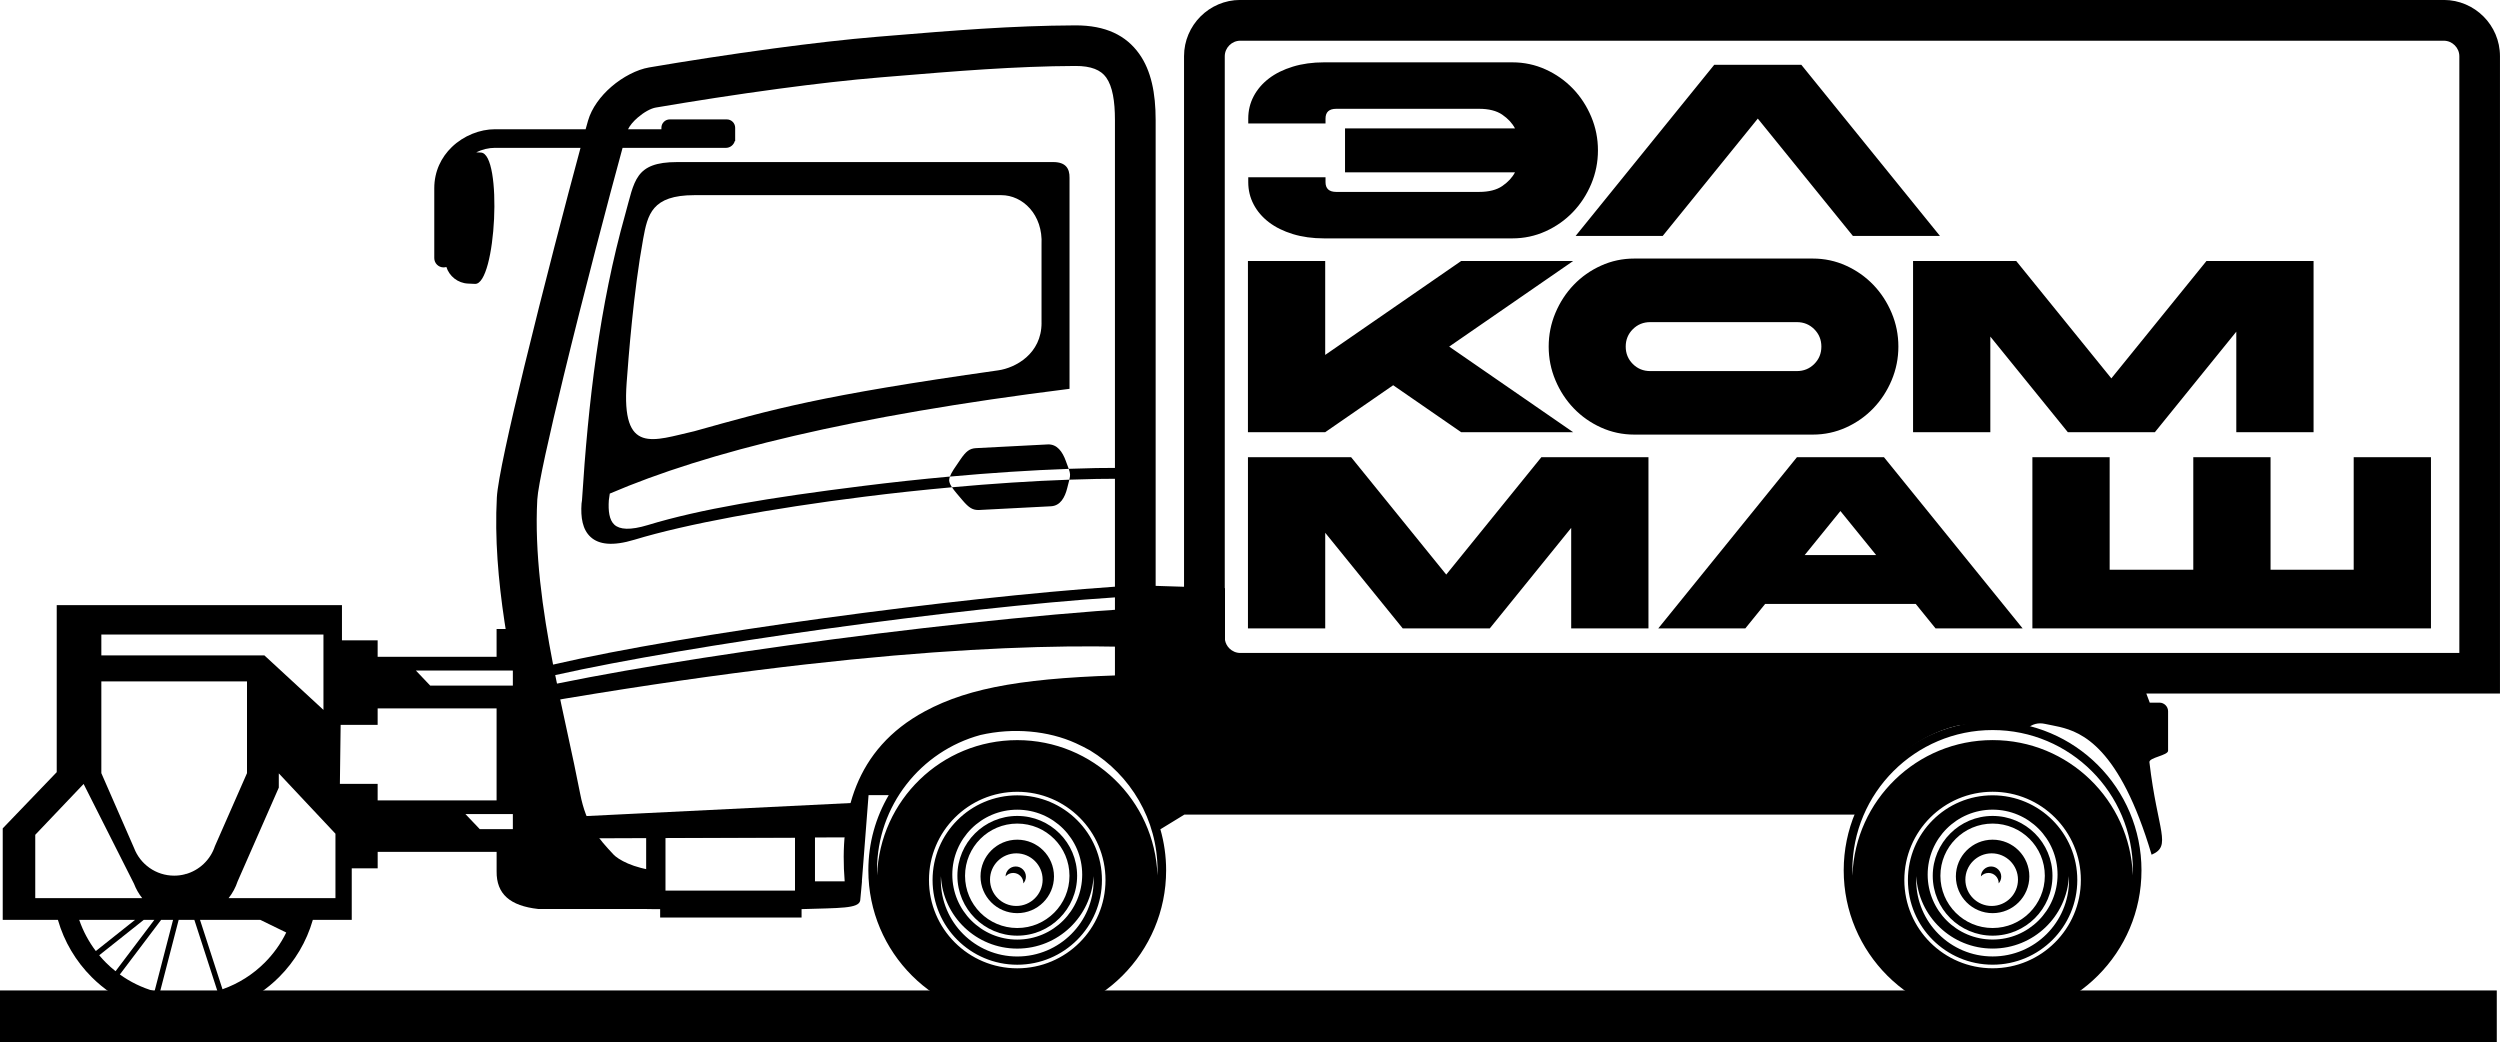
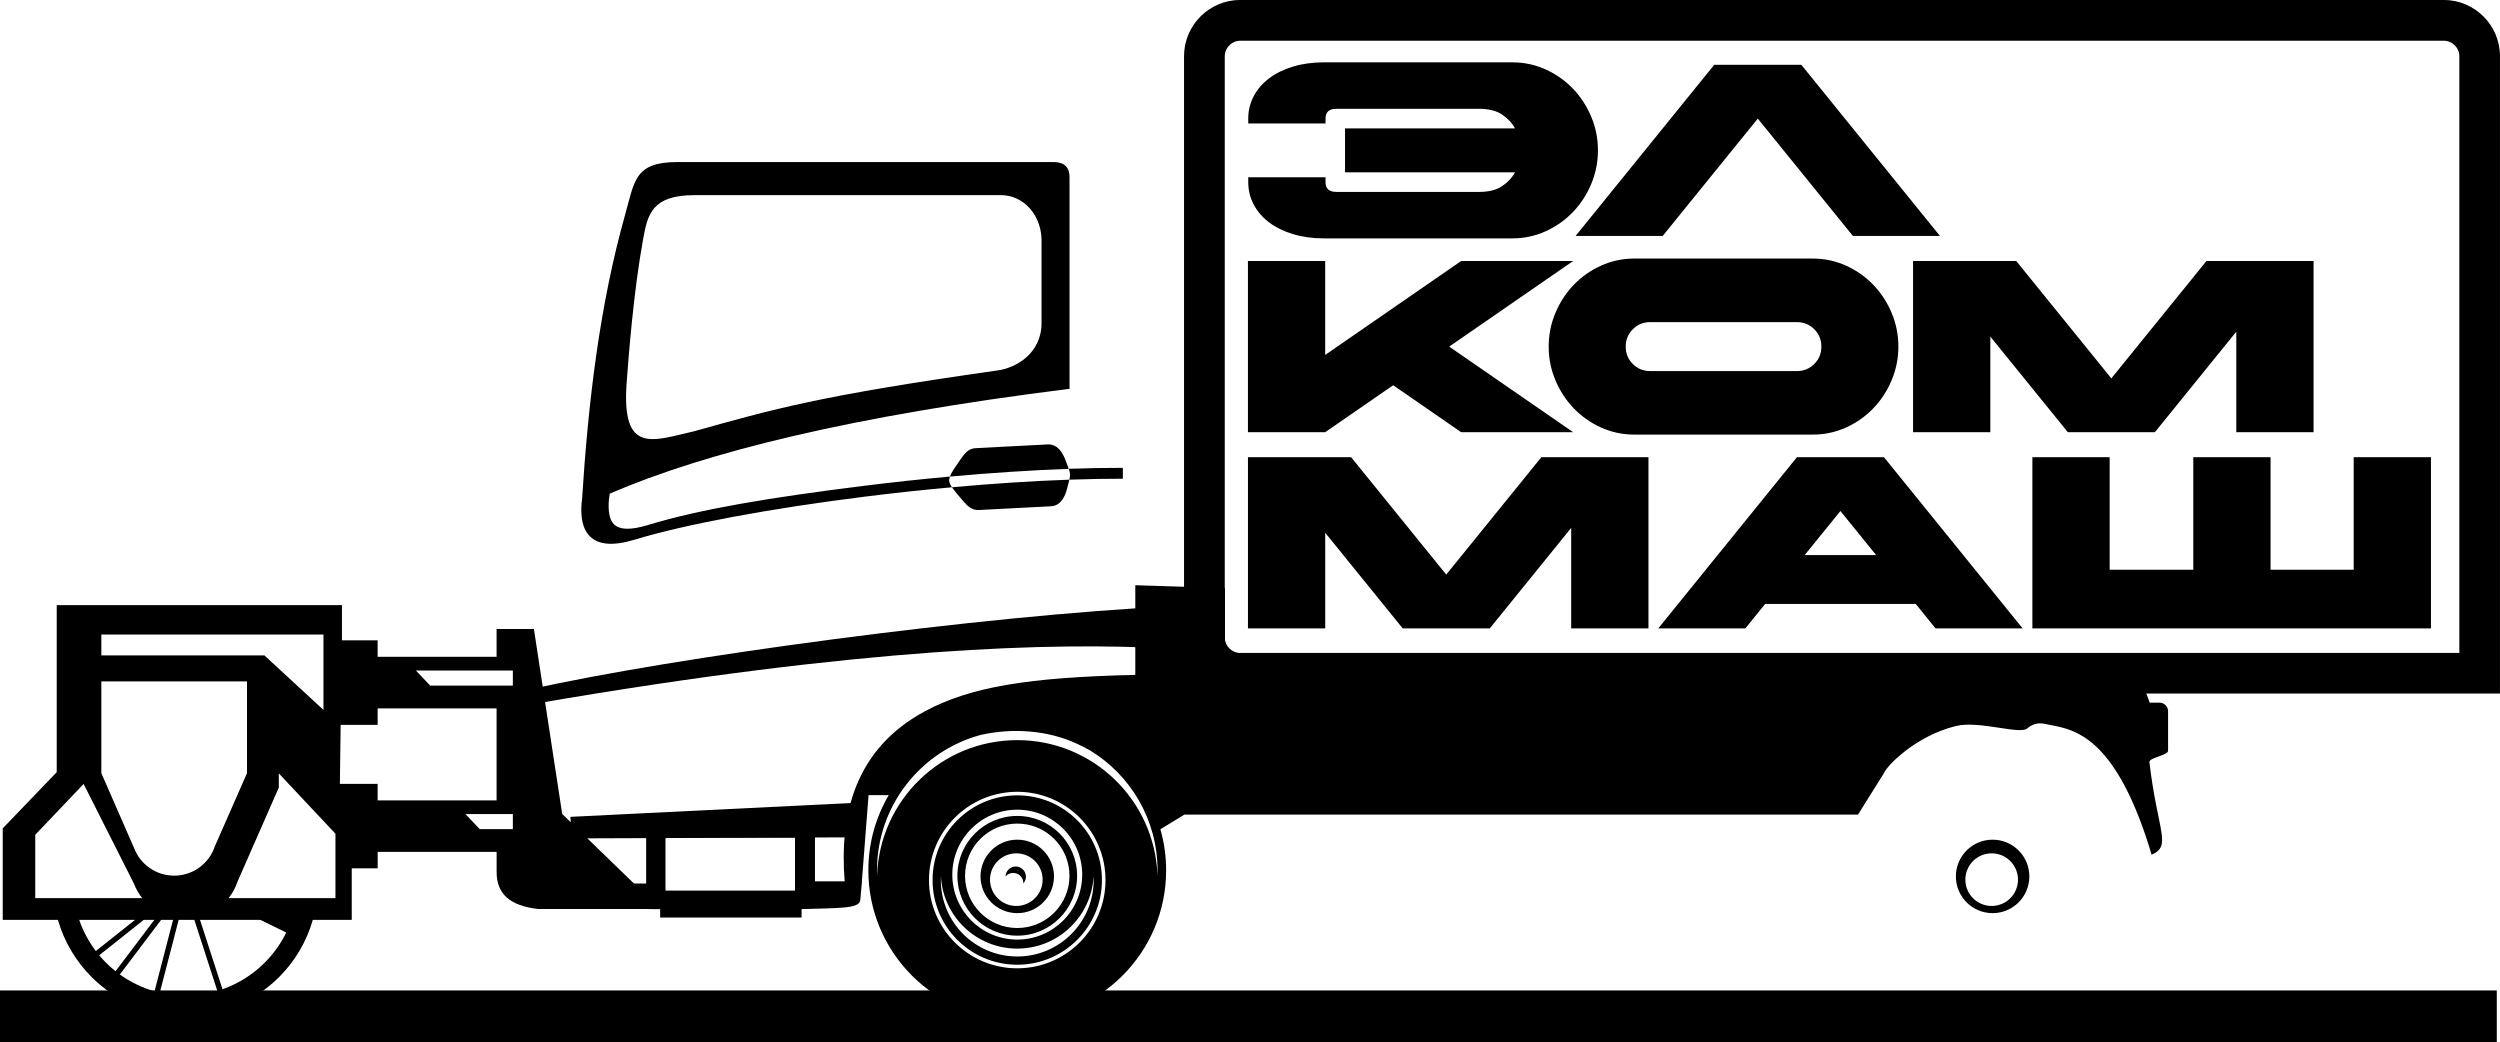
<svg xmlns="http://www.w3.org/2000/svg" xml:space="preserve" width="92.186mm" height="38.427mm" version="1.1" style="shape-rendering:geometricPrecision; text-rendering:geometricPrecision; image-rendering:optimizeQuality; fill-rule:evenodd; clip-rule:evenodd" viewBox="0 0 856.1 356.86">
  <defs>
    <style type="text/css"> .fil0 {fill:black} .fil1 {fill:black;fill-rule:nonzero} </style>
  </defs>
  <g id="Layer_x0020_1">
    <polygon class="fil0" points="-0,339.17 855,339.17 855,356.86 -0,356.86 " />
-     <path class="fil1" d="M381.8 234.05l0 -29.48c-54.17,3.54 -145.47,16.27 -191.67,26.61 1.37,6.85 2.83,13.58 4.24,20.08 1.53,7.03 2.99,13.8 4.3,20.56 2.07,10.74 6.37,15.38 11.39,20.78 1.55,1.67 6.72,4.76 15.04,5.6 1.09,0.11 -2.76,6.98 -1.56,7.01l12.15 4.45 -24.14 0.34c-6.69,-1.13 -14,-9.91 -18.07,-15.32 -3.64,-4.85 -6.63,-10.72 -8.47,-20.24 -1.18,-6.13 -2.68,-13.05 -4.24,-20.24 -5.67,-26.15 -12.13,-55.9 -10.63,-83.87 0.31,-5.85 4.31,-23.86 9.41,-44.85 6.42,-26.41 14.54,-57.51 19.24,-74.85l-29.32 0c-2.11,0 -4.34,0.53 -6.4,1.54l1.6 0.07c7.49,0.34 5.23,45.31 -2.02,44.98l-2.4 -0.11c-3.5,-0.16 -6.4,-2.53 -7.4,-5.69 -0.3,0.1 -0.62,0.15 -0.96,0.15 -1.76,0 -3.18,-1.43 -3.18,-3.18l0 -23.91c0,-5.86 2.43,-10.65 5.99,-14.1 4.07,-3.94 9.66,-6.12 14.78,-6.12l31.06 0c0.31,-1.1 0.58,-2.09 0.83,-2.95 1.25,-4.34 4.32,-8.44 7.98,-11.6 3.92,-3.39 8.78,-5.9 12.9,-6.61 12.56,-2.14 27.54,-4.47 42.61,-6.5 12.67,-1.7 25.09,-3.15 35.72,-4.02l4.16 -0.34c21.05,-1.74 41.75,-3.46 63.47,-3.55 10.46,-0.04 17.42,3.46 21.91,9.76 4.1,5.76 5.62,13.47 5.62,22.65l0 192.93 -13.93 0zm0 -33.15l0 -159.79c0,-6.45 -0.81,-11.51 -3.01,-14.59 -1.81,-2.54 -5.13,-3.96 -10.54,-3.93 -20.58,0.08 -41.3,1.8 -62.38,3.55l-4.16 0.34c-10.83,0.89 -22.94,2.29 -35.01,3.91 -14.48,1.94 -29.36,4.27 -42.12,6.44 -1.74,0.3 -4.06,1.59 -6.15,3.39 -1.49,1.28 -2.73,2.71 -3.37,4.05l11.43 0 0 -0.52c0,-1.58 1.29,-2.86 2.86,-2.86l19.54 0c1.58,0 2.86,1.29 2.86,2.86l0 4.55 -0.13 0c-0.37,1.35 -1.6,2.34 -3.07,2.34l-35.36 0c-4.49,16.35 -13.39,50.21 -20.17,78.12 -4.92,20.26 -8.76,37.39 -9.03,42.29 -0.98,18.2 1.78,37.76 5.41,56.54 45.97,-10.67 137.93,-22.93 192.38,-26.68z" />
    <path class="fil0" d="M388.77 200.42l0 30.69c-36.54,0.82 -56.5,4.08 -72.08,12.48 -24.07,12.97 -29.27,35.61 -27.44,58.21l-10.17 0 0 -22.1 -57.81 0 0 22.86 -19.52 0 5.81 5.88c6.26,2.81 9.24,2.88 18.5,2.88l0 2.89c16.13,0 32.29,0 48.43,0 0,-0.96 0,-1.93 0,-2.89 13.1,-0.42 19.57,-0.14 20.08,-2.95l0.39 -4.17 0 0 0 -0.04 0.22 -2.36 -0.04 0 2.29 -29.52 6.91 0c-4.44,7.56 -6.98,16.36 -6.98,25.76 0,28.16 22.83,50.98 50.99,50.98 28.16,0 50.98,-22.83 50.98,-50.98 0,-4.88 -0.69,-9.6 -1.97,-14.06l8.22 -5.03 230.68 0 9.04 -14.46c1.01,-2.36 10.65,-12.45 24.46,-15.87 7.9,-1.96 21.91,3.02 24.44,0.83 1.67,-1.45 3.69,-2.11 6.15,-1.55 1.76,0.4 3.4,0.64 4.94,1.02 7.56,1.83 20.55,6.84 31.51,43.77 7.03,-3.04 2.05,-7.83 -0.75,-31.68 -0.19,-1.61 6.39,-2.31 6.39,-3.93l0 -13.52c0,-1.62 -1.33,-2.95 -2.95,-2.95l-3.33 0 -1.17 -3.11 114.13 0 6.97 0 0 -218.27c0,-5.3 -2.16,-10.12 -5.65,-13.6 -3.48,-3.48 -8.3,-5.65 -13.6,-5.65l-412.13 0c-5.3,0 -10.11,2.16 -13.6,5.65 -3.48,3.48 -5.65,8.3 -5.65,13.6l0 181.7 -16.71 -0.53zm30.72 18.74l0 -17.75 -0.08 -0 0 -182.15c0,-1.45 0.6,-2.78 1.57,-3.75 0.97,-0.97 2.29,-1.57 3.75,-1.57l412.13 0c1.45,0 2.78,0.6 3.75,1.57 0.97,0.97 1.57,2.29 1.57,3.75l0 204.34 -53.75 0 -363.7 0c-1.45,0 -2.78,-0.6 -3.75,-1.57 -0.77,-0.77 -1.3,-1.76 -1.49,-2.86zm-83.78 32.54c11.25,-2.59 23.23,-1.5 32.72,2.82 1.64,0.75 3.25,1.56 4.81,2.43 13.88,8.42 23.15,23.68 23.15,41.1 0,0.58 -0.01,1.15 -0.03,1.72 -0.91,-25.73 -22.05,-46.32 -48,-46.32 -25.96,0 -47.1,20.58 -48.01,46.32 -0.02,-0.57 -0.03,-1.14 -0.03,-1.72 0,-22.16 15,-40.8 35.4,-46.35zm12.64 75.84c-14.45,0 -26.17,-11.72 -26.17,-26.17 0,-0.45 0.01,-0.9 0.03,-1.35 0.7,13.83 12.14,24.82 26.14,24.82 14,0 25.43,-10.99 26.14,-24.82 0.02,0.45 0.03,0.9 0.03,1.35 0,14.45 -11.72,26.17 -26.17,26.17zm0 -5.79c-12.28,0 -22.24,-9.96 -22.24,-22.24 0,-12.28 9.96,-22.24 22.24,-22.24 12.28,0 22.24,9.96 22.24,22.24 0,12.28 -9.96,22.24 -22.24,22.24zm0 9.84c-16.69,0 -30.23,-13.53 -30.23,-30.22 0,-16.69 13.53,-30.23 30.23,-30.23 16.69,0 30.22,13.53 30.22,30.23 0,16.69 -13.53,30.22 -30.22,30.22zm0 -1.23c-16.01,0 -29,-12.98 -29,-29 0,-16.01 12.98,-29 29,-29 16.01,0 29,12.98 29,29 0,16.01 -12.98,29 -29,29zm-120.46 -43.56l44.35 0 0 18.18 -44.35 0 0 -18.18z" />
    <path class="fil0" d="M384.52 163.93c-5.86,-0.01 -12,0.11 -18.33,0.33 0.18,-0.78 0.27,-1.32 0.24,-1.84 -0.03,-0.53 -0.17,-1.07 -0.45,-1.86 -13.02,0.46 -26.82,1.38 -40.69,2.64 -0.18,0.49 -0.27,0.94 -0.27,1.37 0.08,0.72 0.41,1.45 0.97,2.29 13.72,-1.24 27.35,-2.15 40.2,-2.6 -0.17,0.72 -0.42,1.64 -0.74,2.92 -0.79,3.15 -2.34,6.03 -5.58,6.19l-24.54 1.27c-2.2,0.11 -3.53,-0.74 -5.71,-3.3 -1.62,-1.9 -2.85,-3.31 -3.63,-4.48 -10.09,0.91 -20.22,2 -30.12,3.25 -31.75,3.97 -61.01,9.36 -78.56,14.7 -7.59,2.31 -12.27,1.62 -15.04,-0.9 -2.81,-2.55 -3.46,-6.73 -3.13,-11.47l0.15 -1.05c2.13,-33.67 6.02,-66.73 14.8,-97.96 3.21,-11.41 3.22,-17.93 17.78,-17.93l128.97 0c4.05,0.06 5.47,2.15 5.41,5.41l0 72.24c-74.56,9.31 -124.22,21.61 -157.44,35.88l-0.32 2.26c-0.25,3.67 0.14,6.79 1.91,8.4 1.82,1.65 5.34,1.97 11.49,0.1 17.78,-5.42 41.62,-9.39 73.53,-13.37 9.81,-1.23 19.86,-2.32 29.87,-3.23 0.52,-1.44 1.77,-3.2 3.6,-5.85 1.9,-2.78 3.13,-3.76 5.33,-3.88l24.54 -1.27c3.24,-0.17 5.08,2.54 6.19,5.58 0.44,1.21 0.78,2.08 1.02,2.77 6.4,-0.23 12.6,-0.35 18.54,-0.33l0 3.7zm-27.85 -53.37c0,10.62 -8.94,15.42 -14.83,16.26 -61.5,8.7 -77.07,13.31 -104.1,20.85 -14.09,3.18 -24.99,8.24 -23.15,-16.64 0.63,-8.61 2.36,-31.22 5.65,-49.22 1.53,-8.35 2.97,-14.98 17.53,-14.98l105.13 0c7.24,0 14.31,6.58 13.76,16.95l0 26.78z" />
    <path class="fil0" d="M401.38 207.62l-2.09 14.43c-37.89,-2.1 -103.3,-0.5 -215.61,18.85l-2.46 -4.75c48.54,-10.99 155.97,-25.49 220.16,-28.53z" />
    <path class="fil0" d="M348.35 312.7c-6.95,0 -12.58,-5.63 -12.58,-12.58 0,-6.95 5.63,-12.58 12.58,-12.58 6.95,0 12.58,5.63 12.58,12.58 0,6.95 -5.63,12.58 -12.58,12.58zm-0.32 -2.46c-4.98,0 -9.01,-4.04 -9.01,-9.01 0,-4.98 4.04,-9.01 9.01,-9.01 4.98,0 9.01,4.04 9.01,9.01 0,4.98 -4.04,9.01 -9.01,9.01z" />
    <path class="fil0" d="M344.35 300.1c0.05,-1.87 1.59,-3.38 3.48,-3.38 1.92,0 3.48,1.56 3.48,3.48 0,0.89 -0.33,1.69 -0.87,2.31l0 -0.1c0,-1.92 -1.56,-3.48 -3.48,-3.48 -1.04,0 -1.97,0.45 -2.6,1.17z" />
    <path class="fil0" d="M348.35 320.41c-11.32,0 -20.5,-9.18 -20.5,-20.5 0,-11.32 9.18,-20.5 20.5,-20.5 11.32,0 20.5,9.18 20.5,20.5 0,11.32 -9.18,20.5 -20.5,20.5zm0 -2.62c-9.88,0 -17.88,-8.01 -17.88,-17.88 0,-9.88 8.01,-17.88 17.88,-17.88 9.88,0 17.88,8.01 17.88,17.88 0,9.88 -8.01,17.88 -17.88,17.88z" />
-     <path class="fil0" d="M682.35 349.03c-28.16,0 -50.99,-22.83 -50.99,-50.98 0,-28.16 22.83,-50.99 50.99,-50.99 28.16,0 50.98,22.83 50.98,50.99 0,28.16 -22.83,50.98 -50.98,50.98zm0 -21.5c-14.45,0 -26.17,-11.72 -26.17,-26.17 0,-0.45 0.01,-0.9 0.03,-1.35 0.7,13.83 12.14,24.82 26.14,24.82 14,0 25.43,-10.99 26.14,-24.82 0.02,0.45 0.03,0.9 0.03,1.35 0,14.45 -11.72,26.17 -26.17,26.17zm0 -5.79c-12.28,0 -22.24,-9.96 -22.24,-22.24 0,-12.28 9.96,-22.24 22.24,-22.24 12.28,0 22.24,9.96 22.24,22.24 0,12.28 -9.96,22.24 -22.24,22.24zm0 9.84c-16.69,0 -30.23,-13.53 -30.23,-30.22 0,-16.69 13.53,-30.23 30.23,-30.23 16.69,0 30.22,13.53 30.22,30.23 0,16.69 -13.53,30.22 -30.22,30.22zm0 -1.23c-16.01,0 -29,-12.98 -29,-29 0,-16.01 12.98,-29 29,-29 16.01,0 29,12.98 29,29 0,16.01 -12.98,29 -29,29zm-48.01 -30.59c-0.02,-0.57 -0.03,-1.14 -0.03,-1.72 0,-26.53 21.51,-48.04 48.04,-48.04 26.53,0 48.04,21.51 48.04,48.04 0,0.58 -0.01,1.15 -0.03,1.72 -0.91,-25.73 -22.05,-46.32 -48,-46.32 -25.96,0 -47.1,20.58 -48.01,46.32z" />
-     <path class="fil0" d="M682.35 312.7c-6.95,0 -12.58,-5.63 -12.58,-12.58 0,-6.95 5.63,-12.58 12.58,-12.58 6.95,0 12.58,5.63 12.58,12.58 0,6.95 -5.63,12.58 -12.58,12.58zm-0.32 -2.46c-4.98,0 -9.01,-4.04 -9.01,-9.01 0,-4.98 4.04,-9.01 9.01,-9.01 4.98,0 9.01,4.04 9.01,9.01 0,4.98 -4.04,9.01 -9.01,9.01z" />
-     <path class="fil0" d="M678.34 300.1c0.05,-1.87 1.59,-3.38 3.48,-3.38 1.92,0 3.48,1.56 3.48,3.48 0,0.89 -0.33,1.69 -0.87,2.31l0 -0.1c0,-1.92 -1.56,-3.48 -3.48,-3.48 -1.04,0 -1.97,0.45 -2.6,1.17z" />
-     <path class="fil0" d="M682.35 320.41c-11.32,0 -20.5,-9.18 -20.5,-20.5 0,-11.32 9.18,-20.5 20.5,-20.5 11.32,0 20.5,9.18 20.5,20.5 0,11.32 -9.18,20.5 -20.5,20.5zm0 -2.62c-9.88,0 -17.88,-8.01 -17.88,-17.88 0,-9.88 8.01,-17.88 17.88,-17.88 9.88,0 17.88,8.01 17.88,17.88 0,9.88 -8.01,17.88 -17.88,17.88z" />
+     <path class="fil0" d="M682.35 312.7c-6.95,0 -12.58,-5.63 -12.58,-12.58 0,-6.95 5.63,-12.58 12.58,-12.58 6.95,0 12.58,5.63 12.58,12.58 0,6.95 -5.63,12.58 -12.58,12.58m-0.32 -2.46c-4.98,0 -9.01,-4.04 -9.01,-9.01 0,-4.98 4.04,-9.01 9.01,-9.01 4.98,0 9.01,4.04 9.01,9.01 0,4.98 -4.04,9.01 -9.01,9.01z" />
    <path class="fil0" d="M19.42 207.23l97.68 0 0 6.53 0 5.51 12.22 0 0 5.65 40.73 0 0 -9.53 12.78 0 9.69 63.34 2.93 2.84 -0.12 -1.85 98.47 -4.85 0.18 11.86 -92.85 0.35 24.95 24.19 -41.79 0c-9.62,-1.07 -14.32,-5.11 -14.23,-12.88l0 -6.68 -40.73 0 0 5.65 -8.88 0 0 17.65 -2.79 0 -10.54 0c-2.15,7.5 -6.18,14.21 -11.55,19.58 -8.21,8.21 -19.56,13.29 -32.1,13.29 -12.53,0 -23.88,-5.08 -32.09,-13.29 -5.37,-5.37 -9.4,-12.08 -11.55,-19.58l-18.9 0 0 -31.34 18.49 -19.25 0 -36.58 0 -14.01 0 -6.6zm109.9 35.34l0 5.65 -12.67 0 -0.26 20.21 12.93 0 0 5.65 40.73 0 0 -31.5 -40.73 0zm30.04 36.19l16.26 0 0 5.16 -11.34 0 -4.91 -5.16zm-16.95 -49.14l33.21 0 0 5.16 -28.3 0 -4.91 -5.16zm-44.39 89.71l-8.88 -4.33 -20.65 0 7.7 23.76c5.49,-1.93 10.42,-5.07 14.45,-9.1 3,-3 5.5,-6.48 7.38,-10.33zm-23.59 20l-7.88 -24.33 -5.37 0 -6.46 24.91c2.81,0.65 5.74,1 8.75,1 3.81,0 7.49,-0.55 10.96,-1.59zm-21.51 0.12l6.34 -24.45 -4.09 0 -14.13 18.7c3.55,2.56 7.56,4.52 11.87,5.75zm-13.35 -6.87l13.28 -17.58 -3.63 0 -15.25 12.12c0.74,0.88 1.51,1.73 2.32,2.54 1.03,1.03 2.13,2.01 3.28,2.92zm-6.75 -6.91l13.42 -10.67 -19.12 0c1.33,3.87 3.27,7.47 5.69,10.67zm30.49 -26.27l0.06 -0.22 0.06 0.19c4.79,-1.28 8.62,-4.92 10.16,-9.6l10.99 -25.01 0 -31.43 -49.88 0 0 31.43 11.21 25.65 0 0c2.11,5.53 7.46,9.45 13.73,9.45 1.27,0 2.5,-0.16 3.68,-0.47zm32.16 -34.55l0 4.86 -14.09 32.08c-0.7,2.12 -1.76,4.07 -3.11,5.78l36.6 0 0 -22.07 -19.39 -20.65zm-46.77 42.72c-1.18,-1.49 -2.14,-3.16 -2.83,-4.97l-0 0 -17.24 -34.14 -16.56 17.41 0 21.69 36.63 0zm-20.19 -43.03l2.98 -2.96 -2.98 2.96 0 -0zm6.18 -47.24l76.07 0 0 7.61 0 17.65 0 0.54 -20.23 -18.67 -55.83 0 0 -7.12z" />
    <path class="fil1" d="M460.59 59.03l0 -15.07 58.2 0c-0.95,-1.79 -2.4,-3.35 -4.35,-4.69 -1.95,-1.34 -4.61,-2.01 -7.95,-2.01l-48.9 0c-2.46,0 -3.68,1.12 -3.68,3.35l0 1.68 -26.46 0 0 -1.68c0,-2.73 0.61,-5.27 1.84,-7.62 1.23,-2.34 2.97,-4.38 5.23,-6.11 2.26,-1.73 5,-3.08 8.21,-4.06 3.21,-0.98 6.77,-1.47 10.68,-1.47l64.48 0c4.02,0 7.82,0.81 11.39,2.43 3.57,1.62 6.68,3.81 9.34,6.57 2.65,2.76 4.74,5.97 6.28,9.63 1.54,3.66 2.3,7.49 2.3,11.51 0,4.02 -0.77,7.86 -2.3,11.51 -1.54,3.66 -3.63,6.87 -6.28,9.63 -2.65,2.76 -5.76,4.95 -9.34,6.57 -3.57,1.62 -7.37,2.43 -11.39,2.43l-64.48 0c-3.91,0 -7.47,-0.49 -10.68,-1.47 -3.21,-0.98 -5.95,-2.33 -8.21,-4.06 -2.26,-1.73 -4.01,-3.77 -5.23,-6.11 -1.23,-2.34 -1.84,-4.88 -1.84,-7.62l0 -1.67 26.46 0 0 1.67c0,2.23 1.23,3.35 3.68,3.35l48.9 0c3.35,0 6,-0.67 7.95,-2.01 1.95,-1.34 3.41,-2.9 4.35,-4.69l-58.2 0zm108.77 21.77l-29.81 0 47.48 -58.62 29.81 0 47.48 58.62 -29.81 0 -32.57 -40.19 -32.57 40.19zm-142.02 8.58l26.46 0 0 32.16 46.56 -32.16 38.35 0 -42.45 29.31 42.45 29.31 -38.35 0 -23.28 -16.08 -23.28 16.08 -26.46 0 0 -58.62zm193.43 -0.84c4.02,0 7.82,0.81 11.39,2.43 3.57,1.62 6.68,3.81 9.34,6.57 2.65,2.76 4.74,5.97 6.28,9.63 1.54,3.66 2.3,7.49 2.3,11.51 0,4.02 -0.77,7.86 -2.3,11.51 -1.54,3.66 -3.63,6.87 -6.28,9.63 -2.65,2.76 -5.76,4.95 -9.34,6.57 -3.57,1.62 -7.37,2.43 -11.39,2.43l-61.13 0c-4.02,0 -7.81,-0.81 -11.39,-2.43 -3.57,-1.62 -6.69,-3.81 -9.34,-6.57 -2.65,-2.76 -4.75,-5.97 -6.28,-9.63 -1.54,-3.66 -2.3,-7.49 -2.3,-11.51 0,-4.02 0.77,-7.86 2.3,-11.51 1.54,-3.66 3.63,-6.87 6.28,-9.63 2.65,-2.76 5.76,-4.95 9.34,-6.57 3.57,-1.62 7.37,-2.43 11.39,-2.43l61.13 0zm-5.44 21.77l-50.24 0c-2.34,0 -4.33,0.81 -5.95,2.43 -1.62,1.62 -2.43,3.6 -2.43,5.95 0,2.34 0.81,4.33 2.43,5.95 1.62,1.62 3.6,2.43 5.95,2.43l50.24 0c2.34,0 4.33,-0.81 5.95,-2.43 1.62,-1.62 2.43,-3.6 2.43,-5.95 0,-2.34 -0.81,-4.33 -2.43,-5.95 -1.62,-1.62 -3.6,-2.43 -5.95,-2.43zm39.77 -20.93l35.34 0 32.57 40.19 32.57 -40.19 36.68 0 0 58.62 -26.46 0 0 -34.42 -27.88 34.42 -29.81 0 -26.54 -32.74 0 32.74 -26.46 0 0 -58.62zm-227.76 67.19l35.34 0 32.57 40.19 32.57 -40.19 36.68 0 0 58.62 -26.46 0 0 -34.42 -27.88 34.42 -29.81 0 -26.54 -32.74 0 32.74 -26.46 0 0 -58.62zm265.28 58.62l-29.81 0 -6.78 -8.37 -51.58 0 -6.78 8.37 -29.81 0 47.48 -58.62 29.81 0 47.48 58.62zm-50.16 -25.12l-12.23 -15.07 -12.23 15.07 24.45 0zm108.61 -33.5l26.46 0 0 38.52 28.47 0 0 -38.52 26.46 0 0 58.62 -136.49 0 0 -58.62 26.46 0 0 38.52 28.64 0 0 -38.52z" />
  </g>
</svg>